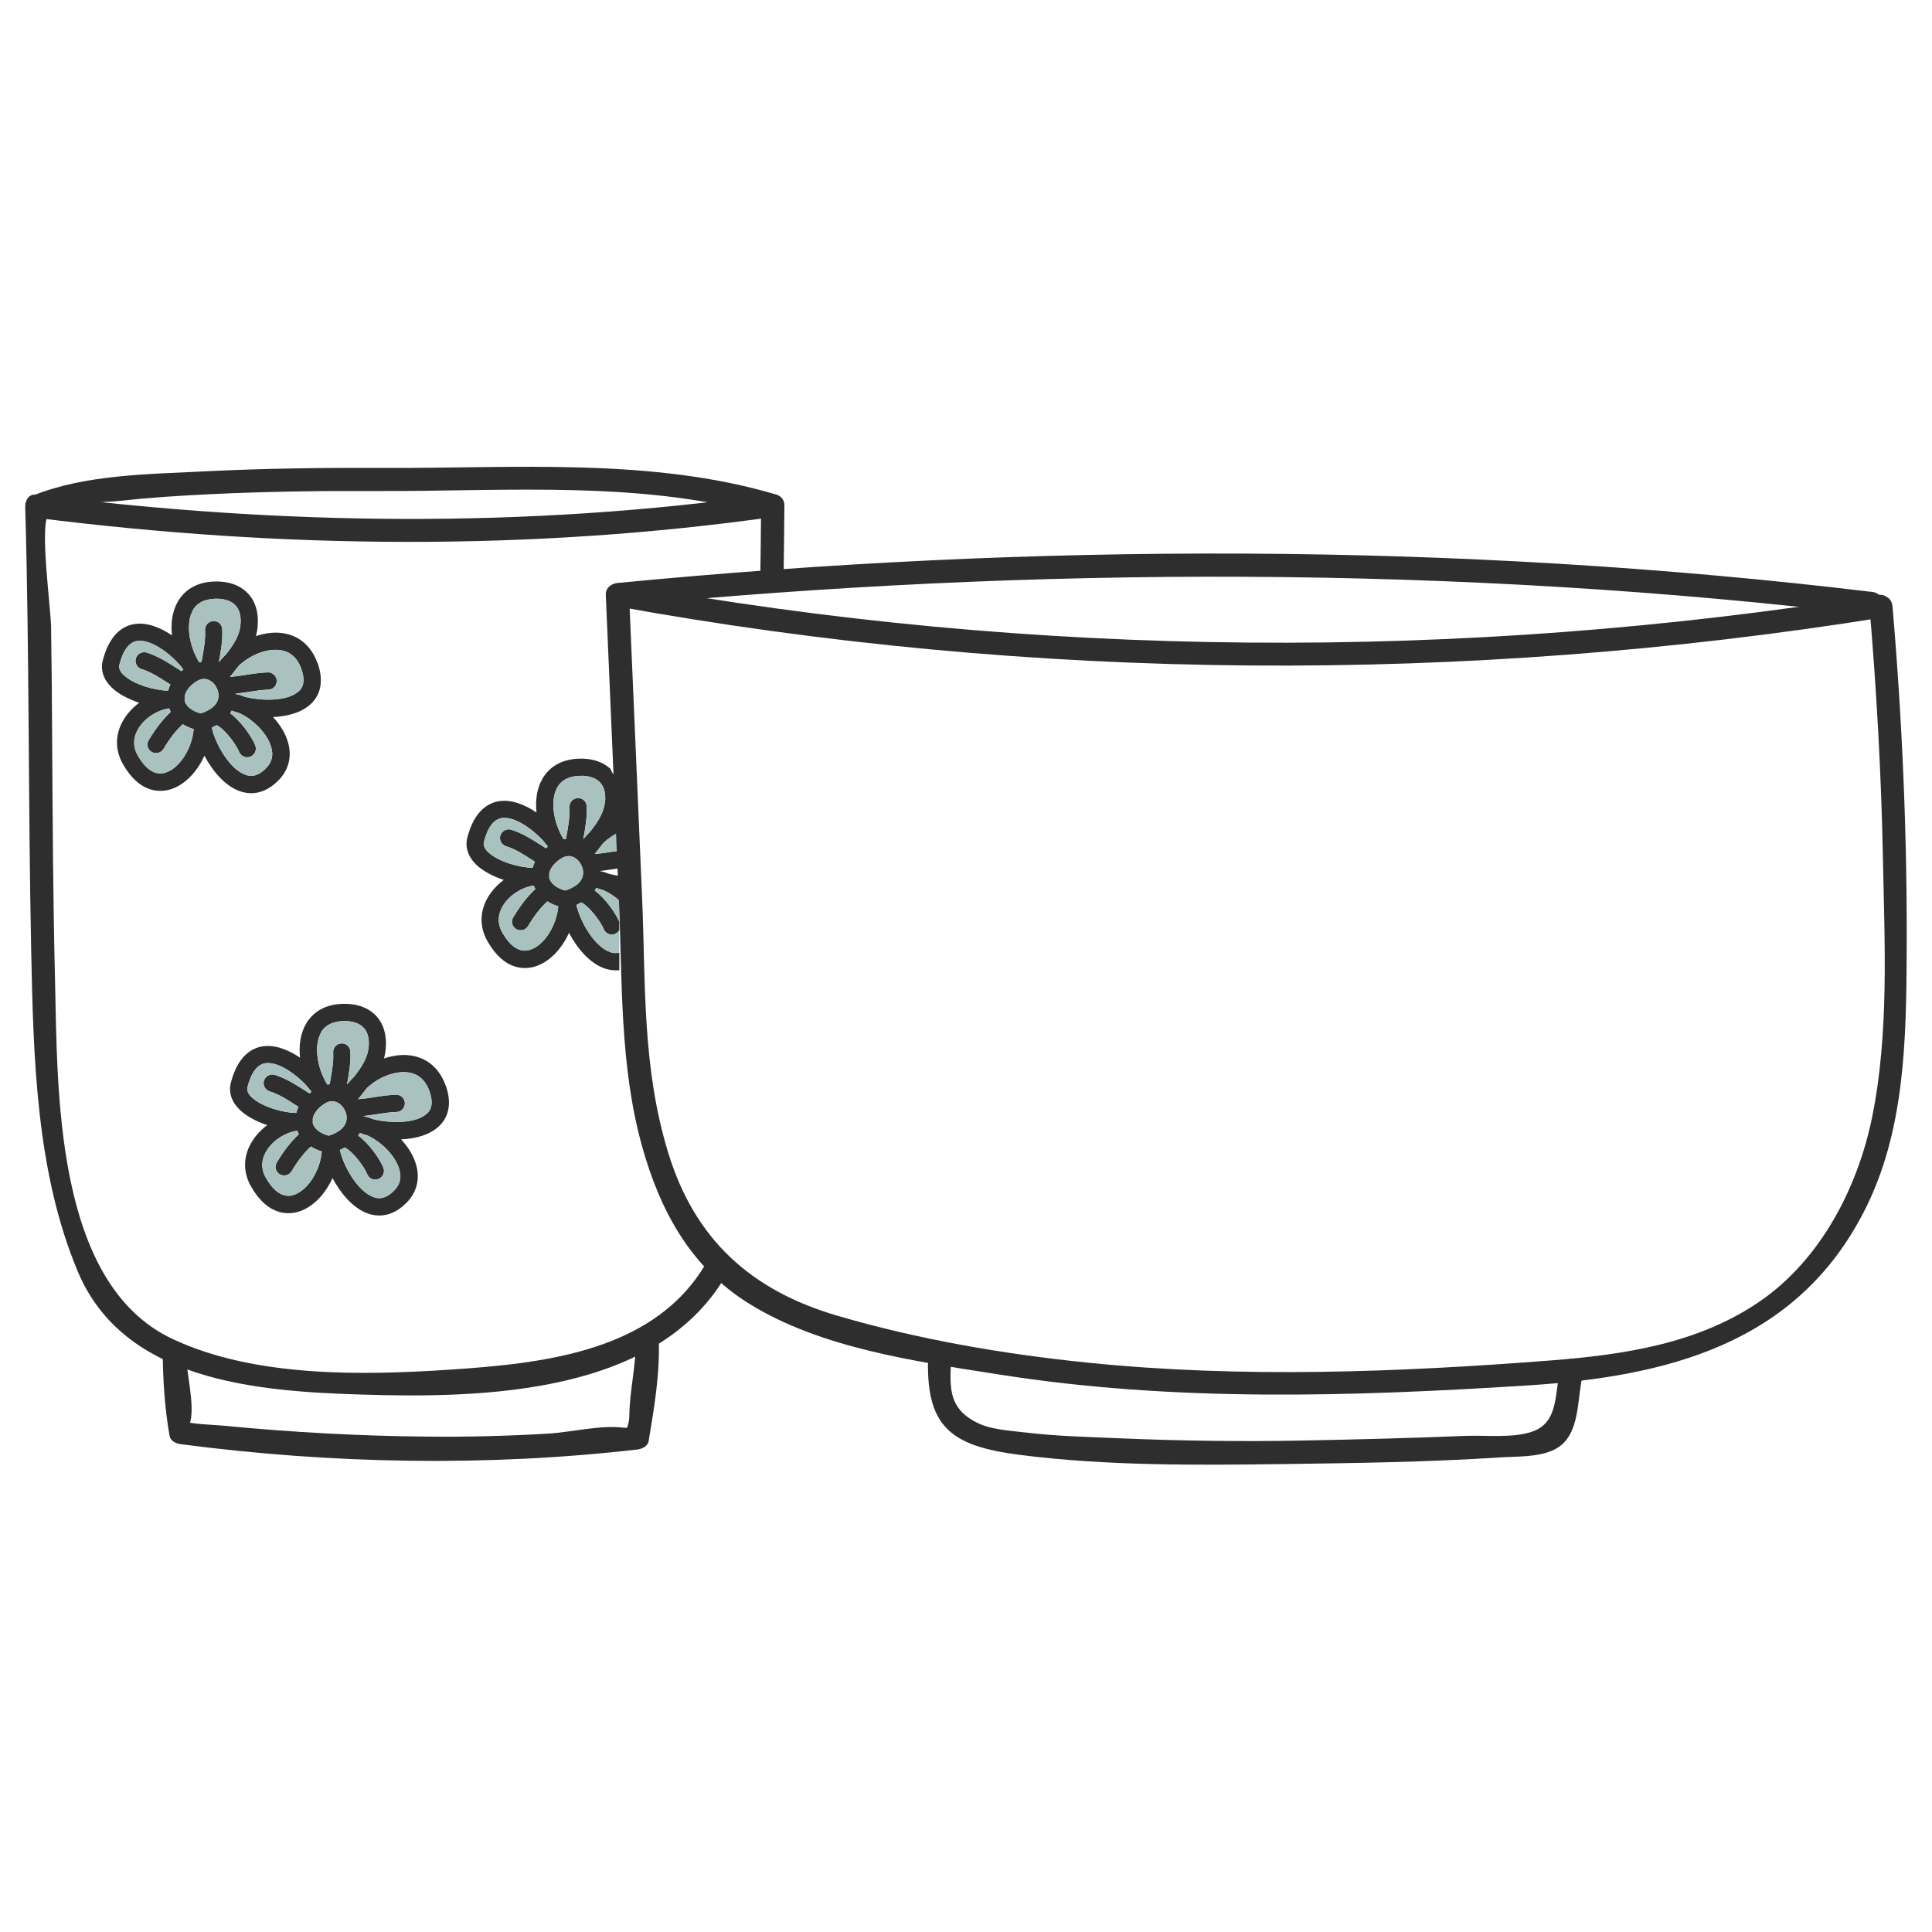
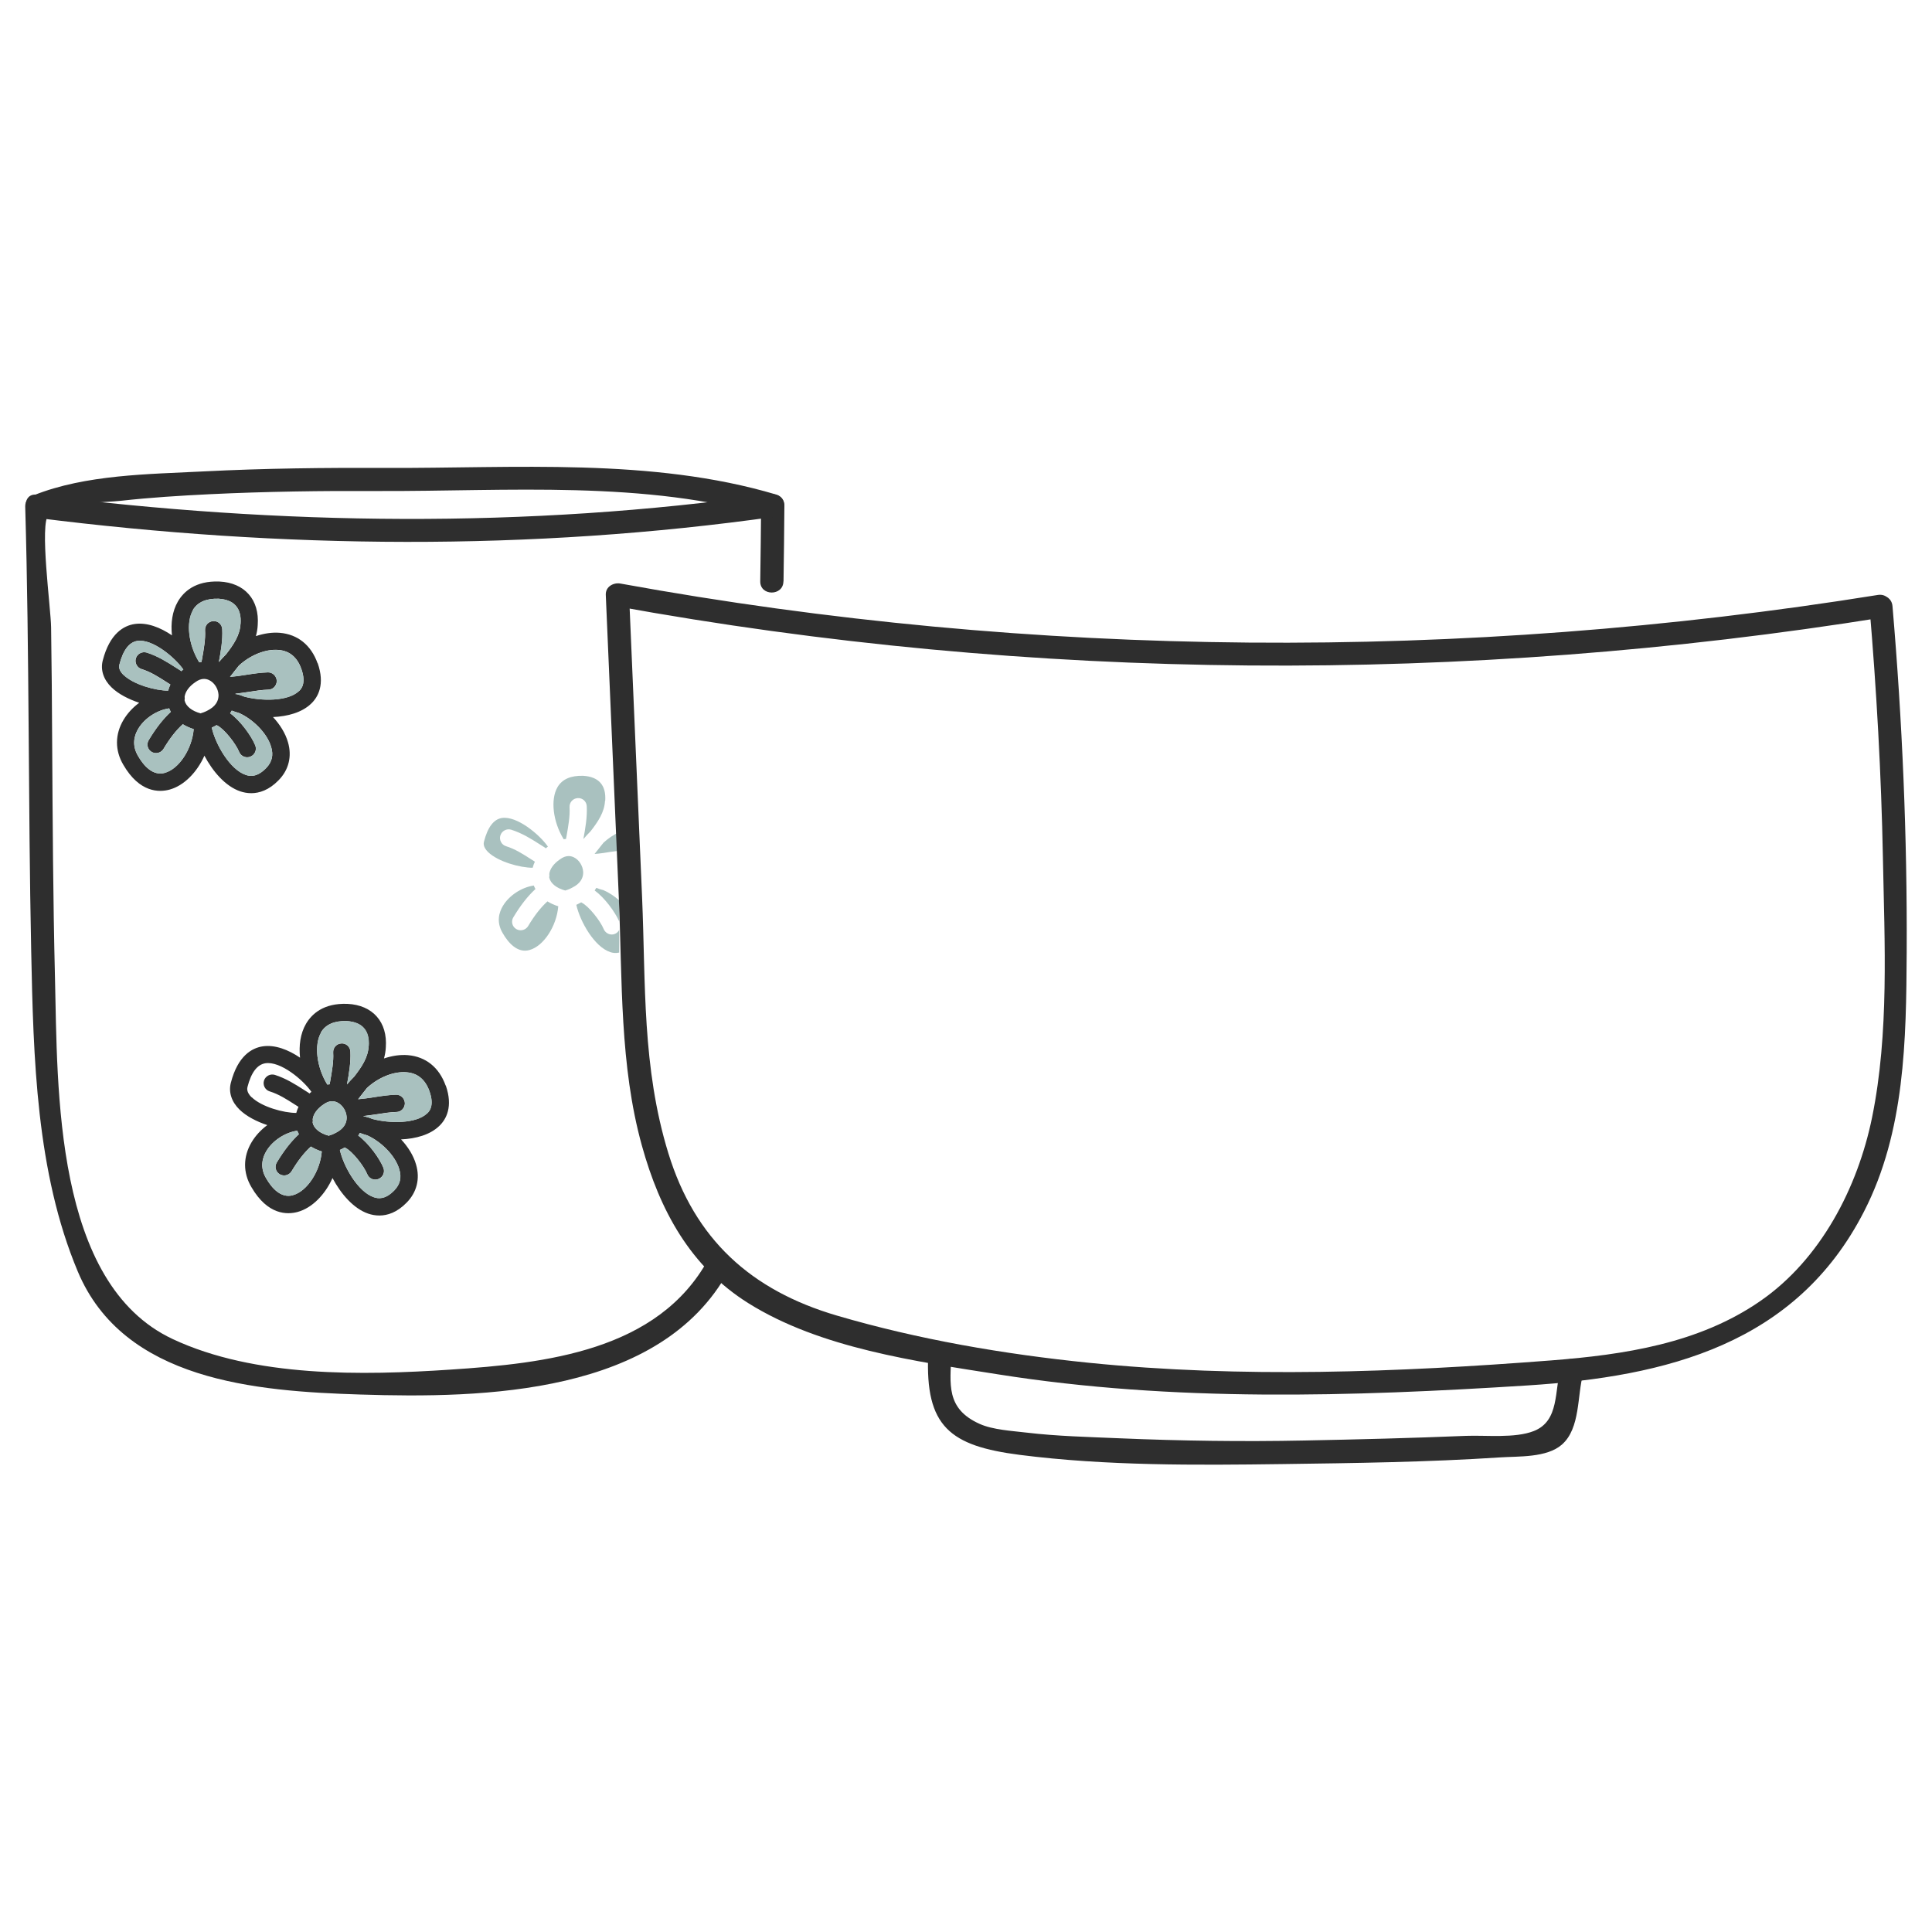
<svg xmlns="http://www.w3.org/2000/svg" id="Texte" viewBox="0 0 200 200">
  <defs>
    <style>.cls-1{fill:#2e2e2e;}.cls-2{fill:#a9c1bf;}</style>
  </defs>
-   <path class="cls-1" d="m63.17,79.57c-.68-.61-1.6-.98-2.72-1.03-2.5-.1-3.71,1.07-4.29,2.06-.6,1.03-.75,2.27-.62,3.51-1.19-.81-2.59-1.37-3.88-1.17-1.1.17-2.56.97-3.28,3.76-.26.98.07,1.98.9,2.79.71.69,1.76,1.23,2.87,1.6-.66.49-1.22,1.09-1.63,1.78-.89,1.5-.89,3.15-.02,4.63,1.69,2.92,3.72,2.87,4.79,2.58,1.5-.41,2.84-1.79,3.61-3.51.87,1.64,2.18,3.17,3.71,3.69.33.11.72.19,1.14.19.12,0,.24,0,.36-.02v-1.81c-.38.09-.69.03-.93-.05-1.62-.55-3.11-3.13-3.51-4.89.17-.07.34-.17.51-.26.02.02.03.02.06.04.73.36,1.92,1.88,2.27,2.74.15.35.48.55.83.55.12,0,.23-.02.34-.07.2-.08.34-.23.43-.4v-.88c-.43-.96-1.48-2.42-2.54-3.21.07-.09.12-.18.17-.27.23.09.49.17.76.25.53.23,1.1.6,1.61,1.05v-2.55c-.37-.05-.74-.12-1.06-.21-.28-.12-.55-.2-.81-.26-.03,0-.07,0-.1,0v-.02s0,0,0-.02c.45-.05.89-.12,1.33-.18.22-.04.43-.06.65-.1v-1.81c-.31.04-.62.09-.93.13-.57.09-1.11.17-1.62.21h0c.17-.21.33-.43.5-.64.14-.17.28-.35.42-.53.48-.45,1.05-.82,1.63-1.1v-5.26c-.04-.1-.1-.2-.15-.3-.38-.25-.64-.61-.79-1.02Zm-12.65,8.64c-.55-.55-.45-.93-.42-1.07.38-1.49,1-2.31,1.84-2.45,1.57-.25,3.91,1.71,4.78,2.96-.07.05-.15.11-.22.17-.02-.02-.05-.05-.08-.07l-.49-.31c-.91-.58-1.85-1.18-3.01-1.55-.47-.14-.97.12-1.12.59-.15.47.12.98.59,1.12.93.29,1.73.8,2.57,1.34l.41.26c-.1.21-.17.41-.23.63-1.3,0-3.58-.62-4.62-1.63Zm4.27,10.14c-1.24.34-2.19-.76-2.76-1.75-.69-1.16-.37-2.17.02-2.82.64-1.08,1.94-1.93,3.2-2.11.04.12.1.24.17.36-.81.75-1.54,1.68-2.29,2.93-.26.42-.12.97.31,1.22.14.08.3.12.45.12.31,0,.6-.16.77-.43.67-1.12,1.31-1.93,2-2.56.34.21.71.38,1.13.51-.17,2.04-1.51,4.12-2.99,4.52Zm4.66-6.59c-.3.18-.56.31-.9.41,0,0-.02,0-.03.02-.91-.24-1.53-.73-1.67-1.33,0-.02,0-.06,0-.08.02-.1.02-.21,0-.31.07-.52.45-1.07,1.12-1.52.3-.22.6-.33.88-.33.18,0,.36.04.53.12.55.26.94.88.98,1.51.02.43-.12,1.03-.88,1.5Zm3.17-8.85c-.06,1.16-.72,2.15-1.5,3.15-.26.26-.5.52-.74.8.2-1.07.41-2.27.35-3.4-.02-.5-.45-.88-.94-.84-.5.03-.87.45-.84.95.06.91-.14,2-.31,2.97l-.06.31c-.08,0-.16.02-.24.03,0-.02,0-.03-.02-.04-1.09-1.79-1.36-4.08-.62-5.35.48-.83,1.39-1.22,2.66-1.18.8.05,1.41.29,1.79.73.38.43.55,1.06.49,1.88Z" />
  <path class="cls-2" d="m59.46,91.76c-.3.18-.56.31-.9.41,0,0-.02,0-.03.02-.91-.24-1.53-.73-1.67-1.33,0-.02,0-.06,0-.08.02-.1.02-.21,0-.31.07-.52.45-1.07,1.12-1.52.3-.22.6-.33.88-.33.18,0,.36.04.53.12.55.26.94.88.98,1.51.02.43-.12,1.03-.88,1.5Z" />
  <path class="cls-2" d="m56.71,87.65c-.07.05-.15.11-.21.17-.02-.02-.05-.05-.08-.07l-.49-.31c-.91-.58-1.85-1.18-3.01-1.55-.47-.14-.97.12-1.12.59s.12.98.59,1.12c.93.29,1.73.8,2.57,1.34l.41.26c-.1.21-.17.41-.23.63-1.3,0-3.58-.62-4.62-1.63-.55-.55-.45-.93-.42-1.07.38-1.49,1-2.31,1.84-2.45,1.57-.25,3.91,1.71,4.78,2.96Z" />
  <path class="cls-2" d="m62.63,82.91c-.06,1.16-.72,2.15-1.5,3.15-.26.26-.5.52-.74.8.2-1.07.41-2.27.35-3.4-.02-.5-.45-.88-.94-.84-.5.03-.87.45-.84.95.06.91-.14,2-.31,2.97l-.06.31c-.08,0-.16.02-.24.03,0-.02,0-.03-.02-.04-1.09-1.79-1.36-4.08-.62-5.35.48-.83,1.39-1.22,2.66-1.18.8.05,1.41.29,1.79.73.38.43.55,1.06.49,1.88Z" />
  <path class="cls-2" d="m64.1,88.06v-1.92c-.59.28-1.15.65-1.63,1.1-.14.18-.28.36-.42.53-.17.21-.33.42-.5.63h0c.51-.03,1.05-.12,1.62-.21.31-.05.62-.09.93-.13Z" />
  <path class="cls-2" d="m64.1,95.39v-2.18c-.51-.45-1.07-.82-1.61-1.05-.27-.07-.53-.16-.76-.25-.05.09-.11.18-.17.27,1.07.79,2.12,2.25,2.54,3.21Z" />
  <path class="cls-2" d="m64.1,96.27c-.1.17-.24.32-.43.4-.11.05-.22.07-.34.07-.35,0-.68-.21-.83-.55-.35-.86-1.54-2.37-2.27-2.74-.02-.02-.04-.02-.06-.04-.17.09-.34.18-.51.26.4,1.76,1.88,4.35,3.51,4.89.24.08.55.14.93.05v-2.34Z" />
  <path class="cls-2" d="m57.79,93.83c-.17,2.04-1.51,4.12-2.99,4.52-1.24.34-2.19-.76-2.76-1.75-.69-1.16-.37-2.17.02-2.82.64-1.08,1.94-1.93,3.2-2.11.04.12.1.24.17.36-.81.75-1.54,1.68-2.29,2.93-.26.42-.12.97.31,1.22.14.08.3.12.45.12.31,0,.6-.16.77-.43.67-1.12,1.31-1.93,2-2.56.34.21.71.38,1.13.51Z" />
  <path class="cls-1" d="m32.87,68.65c-.67-1.87-2.05-2.98-3.89-3.14-.8-.07-1.65.06-2.49.34.1-.36.17-.75.19-1.16.09-1.28-.23-2.38-.93-3.17-.69-.79-1.74-1.26-3.04-1.32-2.5-.1-3.71,1.07-4.29,2.06-.6,1.03-.75,2.27-.62,3.51-1.19-.81-2.59-1.37-3.88-1.17-1.1.17-2.56.97-3.28,3.76-.26.98.07,1.98.9,2.79.71.69,1.76,1.23,2.87,1.6-.66.49-1.22,1.09-1.63,1.78-.89,1.5-.89,3.15-.02,4.63,1.69,2.92,3.72,2.87,4.79,2.58,1.5-.41,2.84-1.79,3.61-3.51.87,1.64,2.18,3.17,3.71,3.69.33.11.72.19,1.14.19.83,0,1.83-.31,2.83-1.34,1.05-1.07,1.4-2.47.97-3.94-.27-.94-.84-1.84-1.55-2.6,1.52-.07,2.99-.47,3.94-1.38.74-.7,1.45-2.01.69-4.19Zm-12.91-5.49c.48-.83,1.39-1.22,2.66-1.18.8.05,1.41.29,1.79.73.38.43.55,1.06.49,1.88-.06,1.16-.72,2.15-1.5,3.15-.26.26-.5.52-.74.8.2-1.07.41-2.27.35-3.4-.02-.5-.45-.88-.94-.84-.5.03-.87.45-.84.95.06.91-.14,2-.31,2.97l-.06.31c-.08,0-.16.02-.24.03,0-.02,0-.03-.02-.04-1.09-1.79-1.36-4.08-.62-5.35Zm-7.18,6.71c-.55-.55-.45-.93-.42-1.07.38-1.49,1-2.31,1.84-2.45,1.57-.25,3.91,1.71,4.78,2.96-.07.05-.15.11-.21.17-.02-.02-.05-.05-.08-.07l-.49-.31c-.91-.58-1.85-1.18-3.01-1.55-.47-.14-.97.12-1.12.59s.12.98.59,1.12c.93.29,1.73.8,2.57,1.34l.41.26c-.1.21-.17.41-.23.63-1.3,0-3.58-.62-4.62-1.63Zm4.27,10.14c-1.24.34-2.19-.76-2.76-1.75-.69-1.16-.37-2.17.02-2.82.64-1.08,1.94-1.93,3.2-2.11.04.12.1.24.17.36-.81.75-1.54,1.68-2.29,2.93-.26.42-.12.97.31,1.22.14.08.3.12.45.12.31,0,.6-.16.77-.43.67-1.12,1.31-1.93,2-2.56.34.21.71.38,1.13.51-.17,2.04-1.51,4.12-2.99,4.52Zm3.76-6.18s-.02,0-.03.02c-.91-.24-1.53-.73-1.67-1.33,0-.02,0-.06,0-.08.02-.1.02-.21,0-.31.07-.52.45-1.07,1.12-1.52.3-.22.6-.33.88-.33.18,0,.36.04.53.12.55.26.94.88.98,1.51.02.43-.12,1.03-.88,1.5-.3.18-.56.31-.9.41Zm6.74,5.68c-.94.96-1.66.86-2.12.7-1.62-.55-3.11-3.13-3.51-4.89.17-.07.34-.17.51-.26.02.02.03.02.06.04.73.36,1.92,1.88,2.27,2.74.15.35.48.55.83.55.12,0,.23-.02.34-.07.46-.19.68-.71.49-1.17-.39-.95-1.49-2.5-2.6-3.32.07-.09.12-.18.17-.27.23.09.49.17.76.25,1.36.6,2.89,2.03,3.32,3.51.26.86.08,1.57-.52,2.19Zm3.39-7.97c-1.12,1.07-3.86,1.05-5.65.57-.28-.12-.55-.2-.81-.26-.03,0-.07,0-.1,0v-.02s0,0,0-.02c.45-.05.89-.12,1.33-.18.74-.12,1.43-.22,2.06-.24.49,0,.88-.41.88-.91-.02-.49-.42-.89-.91-.88-.75.02-1.54.14-2.31.26-.57.09-1.11.17-1.62.21h0c.17-.21.33-.43.5-.64.14-.17.28-.35.42-.53,1.16-1.07,2.75-1.74,4.1-1.62,1.14.09,1.93.75,2.36,1.95.55,1.55-.04,2.12-.24,2.31Z" />
-   <path class="cls-2" d="m21.72,73.43c-.3.18-.56.31-.9.41,0,0-.02,0-.03.02-.91-.24-1.53-.73-1.67-1.33,0-.02,0-.06,0-.08.02-.1.02-.21,0-.31.07-.52.45-1.07,1.12-1.52.3-.22.6-.33.88-.33.18,0,.36.04.53.12.55.26.94.88.98,1.51.02.43-.12,1.03-.88,1.5Z" />
  <path class="cls-2" d="m18.97,69.32c-.07.05-.15.11-.21.17-.02-.02-.05-.05-.08-.07l-.49-.31c-.91-.58-1.85-1.18-3.01-1.55-.47-.14-.97.12-1.12.59s.12.98.59,1.12c.93.29,1.73.8,2.57,1.34l.41.26c-.1.21-.17.41-.23.63-1.3,0-3.58-.62-4.62-1.63-.55-.55-.45-.93-.42-1.07.38-1.49,1-2.31,1.84-2.45,1.57-.25,3.91,1.71,4.78,2.96Z" />
  <path class="cls-2" d="m24.89,64.58c-.06,1.16-.72,2.15-1.5,3.15-.26.26-.5.52-.74.8.2-1.07.41-2.27.35-3.4-.02-.5-.45-.88-.94-.84-.5.03-.87.45-.84.95.06.91-.14,2-.31,2.97l-.06.31c-.08,0-.16.02-.24.03,0-.02,0-.03-.02-.04-1.09-1.79-1.36-4.08-.62-5.35.48-.83,1.39-1.22,2.66-1.18.8.05,1.41.29,1.79.73.38.43.55,1.06.49,1.88Z" />
  <path class="cls-2" d="m30.94,71.55c-1.12,1.07-3.86,1.05-5.65.57-.28-.12-.55-.2-.81-.26-.03,0-.07,0-.1,0v-.02s0,0,0-.02c.45-.05.89-.12,1.33-.18.74-.12,1.43-.22,2.06-.24.49,0,.88-.41.88-.91-.02-.49-.42-.89-.91-.88-.75.02-1.54.14-2.31.26-.57.09-1.11.17-1.62.21h0c.17-.21.33-.43.5-.64.14-.17.28-.35.42-.53,1.16-1.07,2.75-1.74,4.1-1.62,1.14.09,1.93.75,2.36,1.95.55,1.55-.04,2.12-.24,2.31Z" />
  <path class="cls-2" d="m27.55,79.52c-.94.96-1.66.86-2.12.7-1.62-.55-3.11-3.13-3.51-4.89.17-.07.34-.17.51-.26.02.02.03.02.06.04.73.36,1.92,1.88,2.27,2.74.15.35.48.55.83.55.12,0,.23-.02.34-.07.46-.19.68-.71.49-1.17-.39-.95-1.49-2.5-2.6-3.32.07-.09.12-.18.17-.27.23.09.49.17.76.25,1.36.6,2.89,2.03,3.32,3.51.26.86.08,1.57-.52,2.19Z" />
  <path class="cls-2" d="m20.05,75.49c-.17,2.04-1.51,4.12-2.99,4.52-1.24.34-2.19-.76-2.76-1.75-.69-1.16-.37-2.17.02-2.82.64-1.08,1.94-1.93,3.2-2.11.04.12.1.24.17.36-.81.75-1.54,1.68-2.29,2.93-.26.42-.12.97.31,1.22.14.08.3.12.45.12.31,0,.6-.16.77-.43.67-1.12,1.31-1.93,2-2.56.34.21.71.38,1.13.51Z" />
  <path class="cls-1" d="m46.13,112.37c-.67-1.87-2.05-2.98-3.89-3.14-.8-.07-1.65.06-2.49.34.1-.36.17-.75.19-1.16.09-1.28-.23-2.38-.93-3.17-.69-.79-1.74-1.26-3.04-1.32-2.5-.1-3.71,1.07-4.29,2.06-.6,1.03-.75,2.27-.62,3.51-1.19-.81-2.59-1.37-3.88-1.17-1.1.17-2.56.97-3.28,3.76-.26.98.07,1.98.9,2.79.71.69,1.76,1.23,2.87,1.6-.66.49-1.22,1.09-1.63,1.78-.89,1.5-.89,3.15-.02,4.63,1.69,2.92,3.72,2.87,4.79,2.58,1.5-.41,2.84-1.79,3.61-3.51.87,1.64,2.18,3.17,3.71,3.69.33.11.72.19,1.14.19.83,0,1.83-.31,2.83-1.34,1.05-1.07,1.4-2.47.97-3.94-.27-.94-.84-1.84-1.55-2.6,1.52-.07,2.99-.47,3.94-1.38.74-.7,1.45-2.01.69-4.19Zm-12.91-5.49c.48-.83,1.39-1.22,2.66-1.18.8.05,1.41.29,1.79.73.38.43.55,1.06.49,1.88-.06,1.16-.72,2.15-1.5,3.15-.26.26-.5.52-.74.8.2-1.07.41-2.27.35-3.4-.02-.5-.45-.88-.94-.84-.5.03-.87.45-.84.95.06.91-.14,2-.31,2.97l-.06.31c-.08,0-.16.02-.24.03,0-.02,0-.03-.02-.04-1.09-1.79-1.36-4.08-.62-5.35Zm-7.18,6.71c-.55-.55-.45-.93-.42-1.07.38-1.49,1-2.31,1.84-2.45,1.57-.25,3.91,1.71,4.78,2.96-.07.05-.15.11-.21.17-.02-.02-.05-.05-.08-.07l-.49-.31c-.91-.58-1.85-1.18-3.01-1.55-.47-.14-.97.12-1.12.59s.12.98.59,1.12c.93.29,1.73.8,2.57,1.34l.41.26c-.1.21-.17.41-.23.63-1.3,0-3.58-.62-4.62-1.63Zm4.27,10.14c-1.24.34-2.19-.76-2.76-1.75-.69-1.16-.37-2.17.02-2.82.64-1.08,1.94-1.93,3.2-2.11.04.12.1.24.17.36-.81.75-1.54,1.68-2.29,2.93-.26.42-.12.97.31,1.22.14.08.3.12.45.12.31,0,.6-.16.77-.43.67-1.12,1.31-1.93,2-2.56.34.21.71.38,1.13.51-.17,2.04-1.51,4.12-2.99,4.52Zm3.76-6.18s-.02,0-.03.02c-.91-.24-1.53-.73-1.67-1.33,0-.02,0-.06,0-.08.02-.1.02-.21,0-.31.07-.52.45-1.07,1.12-1.52.3-.22.6-.33.88-.33.18,0,.36.04.53.12.55.26.94.88.98,1.51.02.43-.12,1.03-.88,1.5-.3.18-.56.31-.9.41Zm6.74,5.68c-.94.96-1.66.86-2.12.7-1.62-.55-3.11-3.13-3.51-4.89.17-.07.34-.17.51-.26.02.02.03.02.06.04.73.36,1.92,1.88,2.27,2.74.15.35.48.55.83.55.12,0,.23-.02.34-.07.46-.19.68-.71.49-1.17-.39-.95-1.49-2.5-2.6-3.32.07-.09.12-.18.17-.27.23.09.49.17.76.25,1.36.6,2.89,2.03,3.32,3.51.26.86.08,1.57-.52,2.19Zm3.39-7.97c-1.12,1.07-3.86,1.05-5.65.57-.28-.12-.55-.2-.81-.26-.03,0-.07,0-.1,0v-.02s0,0,0-.02c.45-.05.89-.12,1.33-.18.74-.12,1.43-.22,2.06-.24.49,0,.88-.41.88-.91-.02-.49-.42-.89-.91-.88-.75.02-1.54.14-2.31.26-.57.09-1.11.17-1.62.21h0c.17-.21.33-.43.5-.64.14-.17.28-.35.42-.53,1.16-1.07,2.75-1.74,4.1-1.62,1.14.09,1.93.75,2.36,1.95.55,1.55-.04,2.12-.24,2.31Z" />
  <path class="cls-2" d="m34.98,117.14c-.3.18-.56.31-.9.41,0,0-.02,0-.03.02-.91-.24-1.53-.73-1.67-1.33,0-.02,0-.06,0-.08.02-.1.02-.21,0-.31.07-.52.45-1.07,1.12-1.52.3-.22.6-.33.88-.33.18,0,.36.04.53.12.55.26.94.88.98,1.51.02.43-.12,1.03-.88,1.5Z" />
-   <path class="cls-2" d="m32.24,113.03c-.07.05-.15.11-.21.17-.02-.02-.05-.05-.08-.07l-.49-.31c-.91-.58-1.85-1.18-3.01-1.55-.47-.14-.97.12-1.12.59s.12.98.59,1.12c.93.29,1.73.8,2.57,1.34l.41.26c-.1.21-.17.41-.23.63-1.3,0-3.58-.62-4.62-1.63-.55-.55-.45-.93-.42-1.07.38-1.49,1-2.31,1.84-2.45,1.57-.25,3.91,1.71,4.78,2.96Z" />
  <path class="cls-2" d="m38.16,108.3c-.06,1.16-.72,2.15-1.5,3.15-.26.26-.5.52-.74.8.2-1.07.41-2.27.35-3.4-.02-.5-.45-.88-.94-.84-.5.03-.87.45-.84.95.06.91-.14,2-.31,2.97l-.06.31c-.08,0-.16.02-.24.03,0-.02,0-.03-.02-.04-1.09-1.79-1.36-4.08-.62-5.35.48-.83,1.39-1.22,2.66-1.18.8.05,1.41.29,1.79.73.38.43.55,1.06.49,1.88Z" />
  <path class="cls-2" d="m44.21,115.27c-1.12,1.07-3.86,1.05-5.65.57-.28-.12-.55-.2-.81-.26-.03,0-.07,0-.1,0v-.02s0,0,0-.02c.45-.05.89-.12,1.33-.18.74-.12,1.43-.22,2.06-.24.49,0,.88-.41.88-.91-.02-.49-.42-.89-.91-.88-.75.02-1.54.14-2.31.26-.57.09-1.11.17-1.62.21h0c.17-.21.33-.43.5-.64.14-.17.28-.35.42-.53,1.16-1.07,2.75-1.74,4.1-1.62,1.14.09,1.93.75,2.36,1.95.55,1.55-.04,2.12-.24,2.31Z" />
  <path class="cls-2" d="m40.82,123.24c-.94.96-1.66.86-2.12.7-1.62-.55-3.11-3.13-3.51-4.89.17-.07.34-.17.51-.26.02.02.03.02.06.04.73.36,1.92,1.88,2.27,2.74.15.35.48.55.83.55.12,0,.23-.02.34-.07.46-.19.68-.71.49-1.17-.39-.95-1.49-2.5-2.6-3.32.07-.09.12-.18.17-.27.23.09.49.17.76.25,1.36.6,2.89,2.03,3.32,3.51.26.86.08,1.57-.52,2.19Z" />
  <path class="cls-2" d="m33.31,119.21c-.17,2.04-1.51,4.12-2.99,4.52-1.24.34-2.19-.76-2.76-1.75-.69-1.16-.37-2.17.02-2.82.64-1.08,1.94-1.93,3.2-2.11.04.12.1.24.17.36-.81.75-1.54,1.68-2.29,2.93-.26.42-.12.97.31,1.22.14.08.3.12.45.12.31,0,.6-.16.77-.43.67-1.12,1.31-1.93,2-2.56.34.21.71.38,1.13.51Z" />
  <path class="cls-1" d="m81.11,60.19c.04-2.62.07-5.24.09-7.86,0-.86-.77-1.26-1.52-1.16-25.16,3.56-50.69,3.22-75.88.04-1.53-.19-1.51,2.21,0,2.4,25.42,3.21,51.12,3.46,76.51-.13l-1.52-1.16c-.02,2.62-.05,5.24-.09,7.86-.02,1.54,2.38,1.55,2.4,0h0Z" />
  <path class="cls-1" d="m73.32,130.36c-5.2,9.51-16.86,10.77-26.66,11.42-9.16.61-20.29.82-28.78-3.16-12.31-5.77-11.91-25.84-12.19-37.46-.2-8.11-.24-16.22-.29-24.32-.02-3.96-.05-7.93-.11-11.89-.03-2.06-1.23-10.72-.25-11.71,1.23-1.24,5.94-1.22,7.49-1.4,3.05-.34,6.12-.53,9.19-.68,5.81-.28,11.63-.36,17.45-.33,13.29.05,27.64-1.16,40.52,2.67,1.48.44,2.12-1.87.64-2.31-12.87-3.83-27.13-2.7-40.4-2.75-6.28-.03-12.57.04-18.85.36-5.7.29-12.21.32-17.59,2.47-.49.2-.9.59-.88,1.16.44,15.35.3,30.7.62,46.05.23,10.98.5,22.85,4.82,33.14,4.75,11.33,18.44,12.4,29.22,12.74,12.84.41,31.12.02,38.13-12.77.74-1.36-1.33-2.57-2.07-1.21h0Z" />
-   <path class="cls-1" d="m16.84,139.99c.03,2.89.21,5.77.71,8.63.1.56.66.82,1.16.88,15.56,2.04,31.69,2.35,47.28.55.48-.06,1.07-.33,1.16-.88.58-3.48,1.19-7.09,1.04-10.63-.07-1.54-2.47-1.55-2.4,0,.11,2.7-.61,5.29-.64,7.95-.02,1.82-1.07,1.77.75,1.17-.32.11-1,.18-1.3.14-2.37-.32-5.49.47-7.9.61-4.11.24-8.22.35-12.34.31-7.07-.06-14.15-.45-21.18-1.13-1.37-.13-2.91-.12-4.24-.46.36.09.49,1.19.78-.03.43-1.83-.46-5.15-.48-7.11-.01-1.54-2.41-1.55-2.4,0h0Z" />
-   <path class="cls-1" d="m63.92,62.75c43.15-4.17,86.84-4.25,129.91.93,1.53.18,1.52-2.22,0-2.4-43.07-5.18-86.76-5.1-129.91-.93-1.52.15-1.54,2.55,0,2.4h0Z" />
  <path class="cls-1" d="m96.09,140.15c-.33,7.53,2.24,9.53,9.49,10.46,8.94,1.14,18.2,1.07,27.2.95,7.48-.1,15.03-.2,22.5-.69,1.92-.13,4.83.05,6.4-1.32,1.95-1.7,1.57-5.14,2.22-7.39.43-1.49-1.88-2.12-2.31-.64-.7,2.41-.13,5.57-2.81,6.62-1.95.77-4.96.42-7.02.5-5.57.23-11.15.37-16.72.48-6.39.13-12.78.04-19.17-.23-3.21-.14-6.44-.21-9.63-.59-1.4-.17-3.46-.28-4.83-.9-3.52-1.58-3.05-4.13-2.92-7.24.07-1.54-2.33-1.54-2.4,0h0Z" />
  <path class="cls-1" d="m193.52,62.73c.74,8.69,1.23,17.4,1.4,26.13s.65,18.1-1.12,26.8c-1.49,7.29-5.32,14.7-11.57,19.02-6.37,4.41-14.11,5.56-21.66,6.15-15.89,1.23-32.01,1.85-47.89.24-8.75-.89-17.59-2.4-26.04-4.88-8.92-2.62-14.71-7.9-17.45-16.8s-2.34-17.61-2.72-26.46c-.45-10.46-.9-20.91-1.35-31.37l-1.52,1.16c43.31,7.9,87.98,8.16,131.43,1.18,1.52-.24.88-2.56-.64-2.31-43,6.91-87.3,6.63-130.16-1.18-.73-.13-1.55.32-1.52,1.16.45,10.46.9,20.91,1.35,31.37.37,8.56.08,17.34,2.39,25.66,1.85,6.67,4.99,12.52,11.01,16.3,7.47,4.68,17.37,6.03,25.91,7.38,18.15,2.87,36.49,2.3,54.76,1.14,14.42-.92,27.8-4.26,34.84-18.02,4.24-8.27,4.36-17.74,4.41-26.83.06-11.96-.45-23.9-1.47-35.82-.13-1.53-2.53-1.54-2.4,0h0Z" />
</svg>